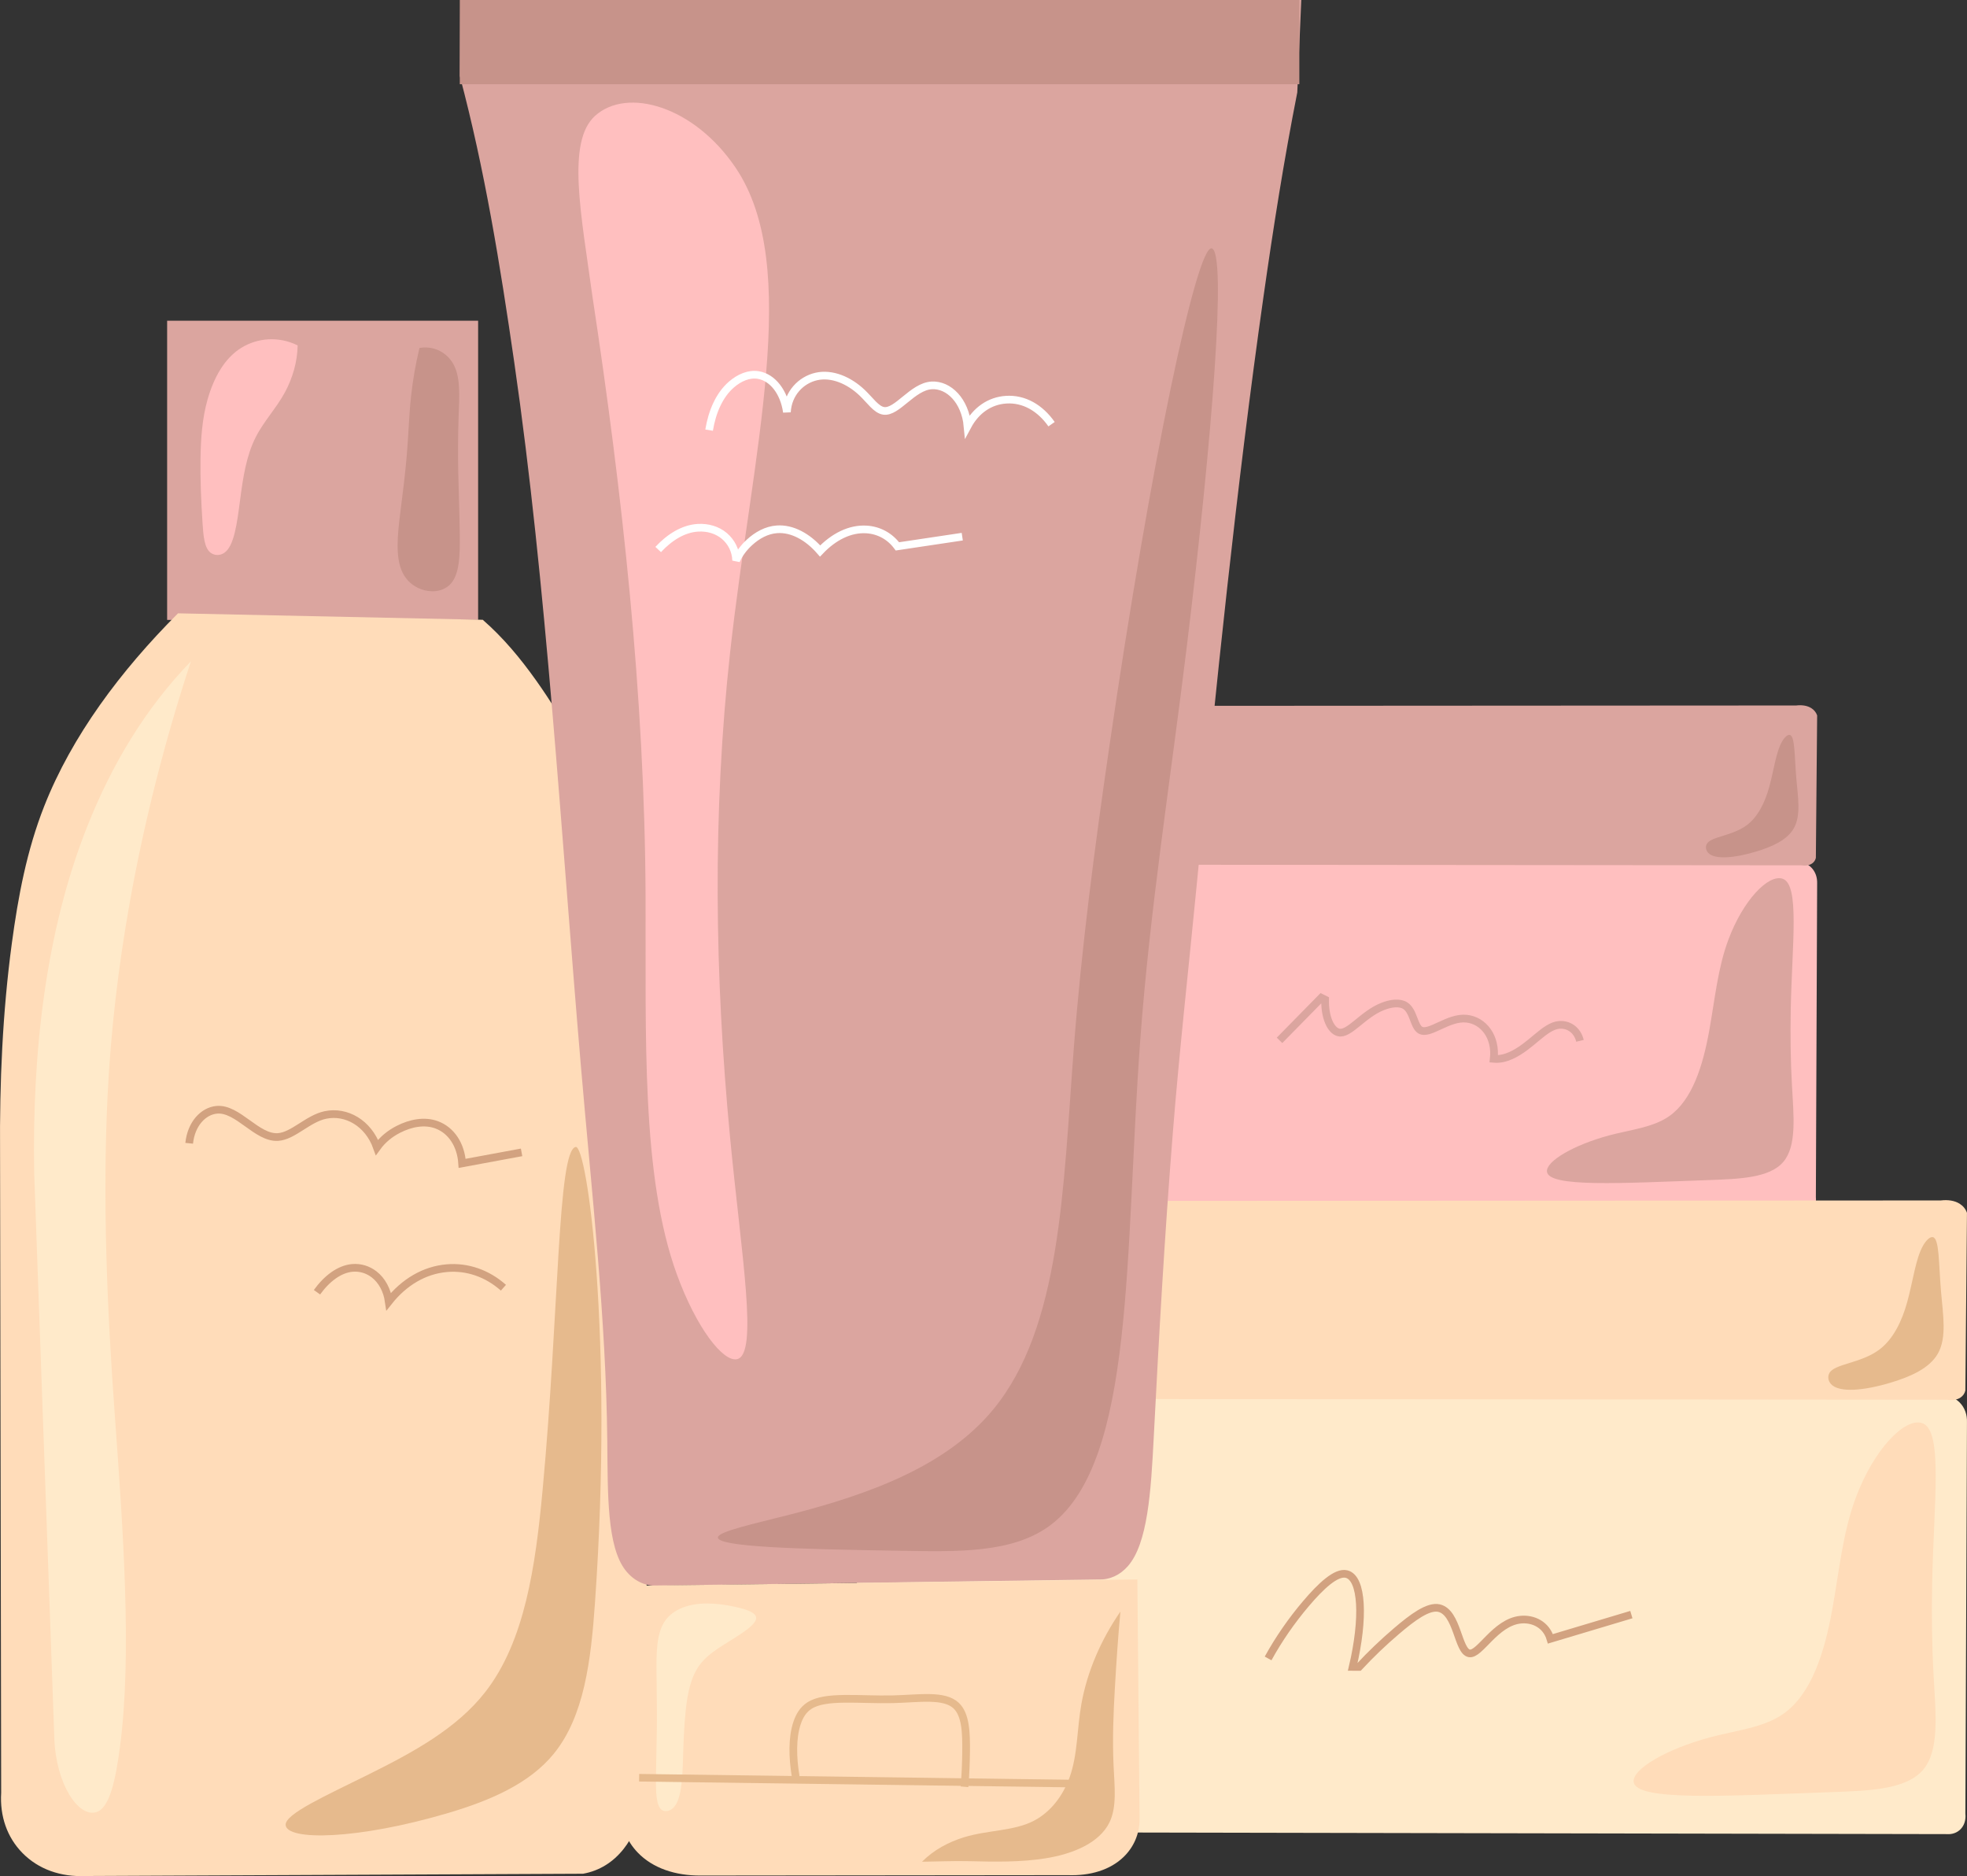
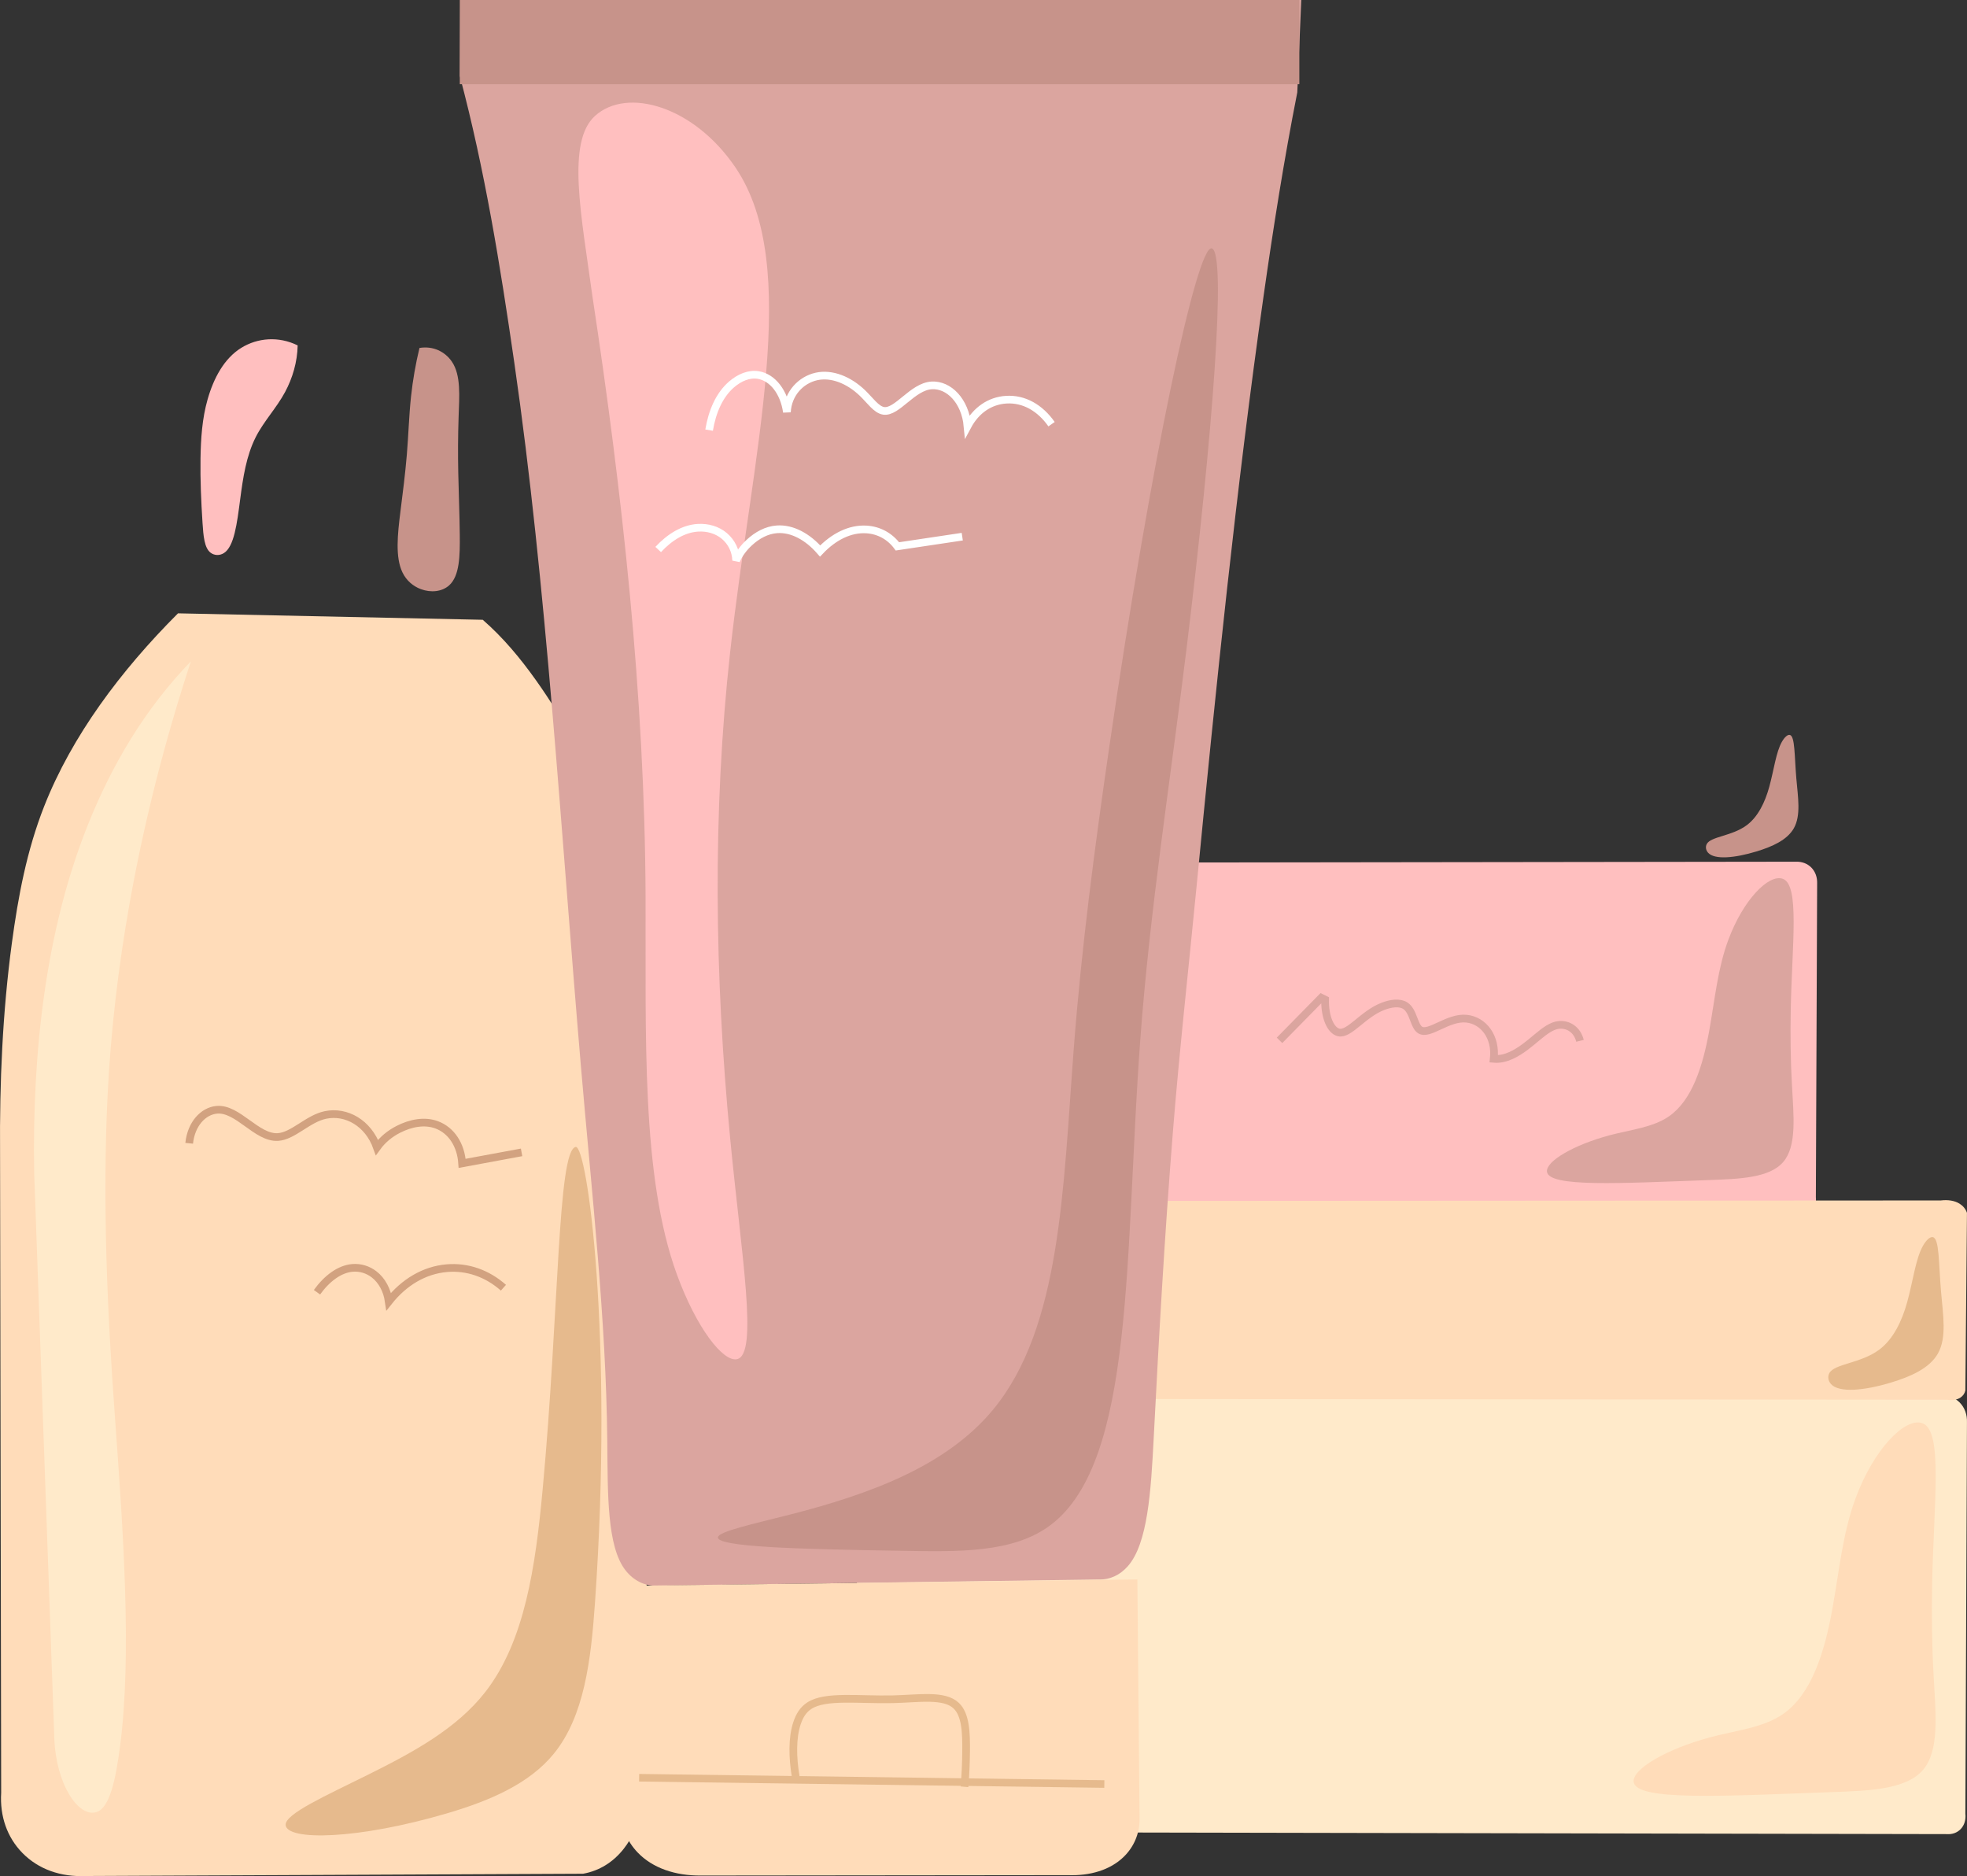
<svg xmlns="http://www.w3.org/2000/svg" height="2380.3" preserveAspectRatio="xMidYMid meet" version="1.0" viewBox="0.0 -0.0 2496.0 2380.3" width="2496.0" zoomAndPan="magnify">
  <rect x="0.0" y="-0.0" width="2496.0" height="2380.3" fill="#333333" stroke="none" />
  <defs>
    <clipPath id="a">
      <path d="M 0 778 L 823 778 L 823 2380.34 L 0 2380.34 Z M 0 778" />
    </clipPath>
    <clipPath id="b">
      <path d="M 1087 1770 L 2495.98 1770 L 2495.98 2328 L 1087 2328 Z M 1087 1770" />
    </clipPath>
    <clipPath id="c">
      <path d="M 1087 1522 L 2495.98 1522 L 2495.98 1777 L 1087 1777 Z M 1087 1522" />
    </clipPath>
  </defs>
  <g>
    <g id="change1_1">
-       <path d="M 212.082 406.914 L 606.707 406.914 L 606.707 786.527 L 212.082 786.527 L 212.082 406.914" fill="#dba59f" />
-     </g>
+       </g>
    <g clip-path="url(#a)" id="change2_2">
      <path d="M 225.879 778.172 C 152.875 851.191 91.172 933.871 56.074 1022.922 C 34.031 1078.871 23.039 1137.27 15.008 1196.93 C 3.242 1284.34 -0.594 1373.191 0.074 1462.398 L 1.488 2274.578 C -0.355 2304.25 8.992 2331.141 28.457 2350.969 C 48.855 2371.762 77.156 2381.602 108.547 2380.199 L 739.855 2377.32 C 760.863 2373.59 778.246 2362.391 791.348 2345.82 C 814.469 2316.59 822.781 2271.66 819.801 2224.012 L 822.383 1468.371 L 804.211 1204.012 C 795.699 1080.16 751.59 963.57 680.281 863.289 C 660.449 835.391 638.59 809 612.582 786.359 L 225.879 778.172" fill="#ffdcb9" />
    </g>
    <g id="change3_2">
      <path d="M 242.254 839.059 C 184.113 899.191 141.906 970.148 110.887 1048.129 C 58.402 1180.07 40.621 1333.352 43.379 1488.238 L 68.93 2205.531 C 71.004 2263.672 99.559 2306.539 122.598 2299.031 C 138.969 2293.691 146.598 2259.051 152.207 2216.641 C 167.59 2100.34 156.398 1942.969 145.73 1796.34 C 135.898 1661.23 130.027 1523.18 136.477 1390.859 C 140.504 1308.281 149.969 1227.941 164.234 1147.391 C 182.672 1043.281 209.047 940.141 242.254 839.059" fill="#ffeaca" />
    </g>
    <g id="change4_1">
      <path d="M 730.453 1455.191 C 745.129 1452.422 778.652 1697.031 754.98 2033.738 C 749.875 2106.34 741.465 2177.551 702.68 2225.129 C 671.555 2263.309 621.332 2284.648 568.984 2300.168 C 453.535 2334.398 363.613 2335.629 362.473 2315.391 C 361.68 2301.352 413.262 2278.398 467.902 2251.23 C 524.371 2223.148 579.477 2193.281 615.727 2146.828 C 666.078 2082.309 679.531 1986.91 688.547 1890.191 C 709.602 1664.352 707.344 1460.141 730.453 1455.191" fill="#e6ba8d" />
    </g>
    <g id="change5_1">
      <path d="M 532.289 441.473 C 527.406 461.688 523.844 482.129 521.605 502.785 C 518.941 527.422 518.316 552.355 516.23 577.121 C 514.211 601.066 511.176 624.902 508.164 648.75 C 504.457 678.043 501.375 707.016 510.727 726.312 C 515.746 736.676 524.195 743.789 534.039 747.469 C 546.754 752.223 560.828 750.84 569.941 742.668 C 583.301 730.684 583.695 705.266 583.43 678.688 C 583.164 652.48 582.031 626.344 581.512 600.09 C 581.039 576.527 581.125 552.961 581.922 529.445 C 582.836 502.562 585.133 476.164 573.465 458.938 C 564.719 446.035 549.414 438.602 532.289 441.473" fill="#c7938a" />
    </g>
    <g id="change6_1">
      <path d="M 377.715 438.234 C 353.484 426.297 326.84 428.562 306.129 441.352 C 284.504 454.707 271.148 479.617 263.398 506.855 C 256.543 530.953 254.816 556.293 254.438 581.926 C 254.039 609.184 255.23 636.457 257 663.516 C 258.066 679.805 259.273 695.199 267.195 701.23 C 271.973 704.859 278.59 705.195 284.102 701.73 C 297.133 693.543 300.754 664.355 304.805 633.258 C 308.391 605.77 312.566 578.258 324.445 554.723 C 334.641 534.535 350.965 517.512 361.719 497.457 C 371.352 479.477 377.273 459.238 377.715 438.234" fill="#ffbfbf" />
    </g>
    <g id="change6_2">
      <path d="M 1176.211 1094.727 L 2279.258 1093.297 C 2286.754 1093.129 2293.488 1095.688 2298.426 1100.676 C 2303.621 1105.93 2306.125 1113.109 2305.84 1121.047 L 2304.227 1519.098 C 2304.879 1525.199 2303.281 1530.797 2299.375 1534.828 C 2295.809 1538.488 2290.887 1540.27 2285.41 1539.867 L 1176.211 1537.699 L 1176.211 1094.727" fill="#ffbfbf" />
    </g>
    <g id="change1_2">
-       <path d="M 1176.215 895.742 L 2279.266 895.09 C 2286.367 894.23 2293.199 895.148 2298.422 898.445 C 2301.844 900.609 2304.504 903.734 2305.848 907.695 L 2304.219 1088.438 C 2303.57 1091.457 2301.816 1093.898 2299.383 1095.574 C 2295.691 1098.105 2290.652 1098.715 2285.418 1097.867 L 1176.215 1096.875 L 1176.215 895.742" fill="#dba59f" />
-     </g>
+       </g>
    <g id="change1_3">
      <path d="M 2193.211 1192.238 C 2211.875 1142.09 2244.02 1108.828 2262.039 1114.91 C 2284.055 1122.328 2273.91 1197.668 2272.34 1281.527 C 2271.75 1313.297 2272.102 1345.059 2273.867 1376.777 C 2276.023 1415.93 2280.27 1454.027 2262.781 1474.309 C 2245.195 1494.719 2206.871 1495.84 2167.355 1497.258 C 2056.477 1501.238 1965.07 1506.699 1962.996 1486.508 C 1961.625 1473.297 1997.074 1452.609 2041.859 1440.547 C 2068.934 1433.258 2097.293 1430.668 2117.977 1416.238 C 2147.191 1395.84 2160.73 1352.84 2168.871 1307.887 C 2176.059 1268.199 2179.66 1228.438 2193.211 1192.238" fill="#dba59f" />
    </g>
    <g id="change5_2">
      <path d="M 2165.734 1070.898 C 2170.852 1061.16 2197.816 1061.012 2216.688 1046.84 C 2230.879 1036.168 2239.727 1017.84 2245.082 998.336 C 2251.027 976.734 2253.664 954.117 2261.191 941.035 C 2264.445 935.387 2268.246 931.852 2271.133 932.441 C 2277.836 933.816 2276.98 959.082 2279.434 987.664 C 2281.496 1011.52 2285.52 1034.578 2276.238 1050.91 C 2267.785 1065.801 2248.895 1074.219 2228.734 1080.328 C 2201.406 1088.621 2175.66 1091.121 2167.418 1081.859 C 2164.555 1078.641 2163.941 1074.43 2165.734 1070.898" fill="#c7938a" />
    </g>
    <g clip-path="url(#b)" id="change3_1">
      <path d="M 1087.422 1772 L 2462.805 1770.219 C 2472.145 1770 2480.535 1773.199 2486.707 1779.418 C 2493.184 1785.961 2496.309 1794.91 2495.957 1804.82 L 2493.934 2301.141 C 2494.746 2308.75 2492.758 2315.73 2487.887 2320.75 C 2483.445 2325.32 2477.289 2327.539 2470.477 2327.039 L 1087.422 2324.328 L 1087.422 1772" fill="#ffeaca" />
    </g>
    <g clip-path="url(#c)" id="change2_1">
      <path d="M 1087.418 1523.891 L 2462.785 1523.082 C 2471.652 1522.012 2480.184 1523.141 2486.691 1527.262 C 2490.961 1529.961 2494.27 1533.852 2495.953 1538.793 L 2493.918 1764.16 C 2493.105 1767.922 2490.93 1770.973 2487.867 1773.062 C 2483.273 1776.223 2476.996 1776.98 2470.473 1775.922 L 1087.418 1774.691 L 1087.418 1523.891" fill="#ffdcb9" />
    </g>
    <g id="change1_4">
      <path d="M 1651.262 -0.008 L 584.094 2.867 L 583.461 96.312 C 615.137 215.461 634.566 335.469 652.535 459.566 C 693.578 743.012 711.492 1051.906 736.949 1350.566 C 751.07 1516.219 769.047 1672.699 770.605 1828.668 C 771.273 1895.699 770.055 1962.168 793.809 1992.438 C 803.895 2005.289 818.047 2012.598 834.438 2011.91 L 1393.875 2003.98 C 1408.441 2004.48 1421.172 1998.359 1431.035 1987.25 C 1456.543 1958.508 1460.527 1891.539 1463.988 1824.34 C 1470.531 1696.949 1477.719 1569.289 1488.129 1438.617 C 1496.453 1333.969 1508.18 1229.809 1518.301 1125.406 C 1542.816 872.613 1569.09 616.664 1603.316 376.211 C 1615.789 288.477 1629.297 202.77 1646.18 117.211 L 1651.262 -0.008" fill="#dba59f" />
    </g>
    <g id="change6_3">
      <path d="M 751.688 375.52 C 789.316 622.906 818.23 882.551 819.188 1137.453 C 819.848 1313.852 813.336 1492.031 858.996 1617.121 C 883.613 1684.551 917.395 1728.242 935.152 1724.48 C 962.68 1718.66 940.781 1592.953 926.496 1443.953 C 906.809 1238.652 903.988 1031.152 926.496 827.48 C 954.578 573.383 1018.176 338.309 933.418 212.738 C 880.699 134.652 795.891 110.223 755.148 146.949 C 718.586 179.898 737.535 272 751.688 375.52" fill="#ffbfbf" />
    </g>
    <g id="change5_3">
      <path d="M 1537.613 315.121 C 1518.73 310.551 1460.156 586.148 1407.535 948.184 C 1389.082 1075.141 1372.32 1202.324 1362.57 1330.055 C 1348.969 1508.102 1346.418 1683.992 1260.227 1788.395 C 1200.906 1860.25 1103.125 1896.012 1001.656 1921.832 C 955.426 1933.59 911.887 1943.062 910.98 1950.41 C 909.477 1962.582 1010.117 1965.5 1143.414 1967.562 C 1214.734 1968.66 1285.859 1971.141 1333.922 1934.32 C 1440.27 1852.871 1426.949 1592.113 1446.809 1320.973 C 1459 1154.453 1485.449 988.551 1505.766 822.043 C 1538.957 550.113 1556.699 319.551 1537.613 315.121" fill="#c7938a" />
    </g>
    <g id="change5_4">
      <path d="M 583.461 -0.008 L 1648.777 -0.008 L 1648.777 106.855 L 583.461 106.855 L 583.461 -0.008" fill="#c7938a" />
    </g>
    <g id="change2_3">
      <path d="M 786.703 2012.109 L 787.527 2294.262 C 786.992 2316.012 794.961 2335.488 809.02 2350.219 C 828.328 2370.449 857.23 2379.82 889.145 2379.602 L 1354.809 2379.109 C 1382.98 2380.129 1408.77 2372.77 1426.199 2355.621 C 1438.559 2343.449 1445.891 2327.129 1446.051 2308.641 L 1443.23 2003.941 L 786.703 2012.109" fill="#ffdcb9" />
    </g>
    <g id="change4_2">
-       <path d="M 1421.73 2044.699 C 1418.719 2076.871 1416.609 2109.148 1414.719 2141.391 C 1412.789 2174.262 1411.559 2207.129 1413.031 2239.781 C 1414.238 2266.469 1417.551 2292.66 1407.699 2312.48 C 1395 2338.02 1362.129 2352.18 1326.309 2357.828 C 1295.141 2362.738 1263.031 2362.199 1230.59 2361.398 C 1210.379 2360.898 1190.191 2361.871 1170 2362.078 C 1184.93 2347.012 1203.828 2337 1223.469 2330.988 C 1253.891 2321.68 1287.051 2323.34 1312.449 2309.828 C 1333.449 2298.668 1348.898 2278.32 1357.391 2254.621 C 1367.621 2226.051 1366.531 2193.551 1372.25 2161.762 C 1379.609 2120.809 1396.988 2080.512 1421.73 2044.699" fill="#e6ba8d" />
-     </g>
+       </g>
    <g id="change3_3">
-       <path d="M 931.812 2038.48 C 908.773 2033.469 885.316 2032.379 866.828 2039.449 C 856.699 2043.32 848.238 2049.359 842.695 2058.34 C 833.152 2073.801 832.875 2097.23 833.07 2121.059 C 833.266 2144.828 833.746 2168.602 833.512 2192.379 C 833.316 2212.539 832.578 2232.629 832.375 2252.75 C 832.168 2273.512 832.465 2292.34 840.5 2296.828 C 844.398 2299.012 849.695 2297.898 853.941 2294.07 C 864.32 2284.691 865.836 2259.379 866.652 2232.762 C 867.305 2211.41 867.945 2190.109 870.258 2168.949 C 872.531 2148.102 876.652 2127.461 887.895 2112.301 C 900.223 2095.68 921.211 2085.789 940.297 2072.871 C 951.066 2065.578 960.41 2058.121 959.438 2051.949 C 958.406 2045.422 945.824 2041.52 931.812 2038.48" fill="#ffeaca" />
-     </g>
+       </g>
    <path d="M 8110.195 1248.205 C 10077.891 1221.681 12045.586 1195.119 14013.281 1168.595" fill="none" stroke="#e6ba8d" stroke-width="96.117" transform="matrix(.1 0 0 -.1 0 2380.34)" />
    <path d="M 10096.914 1262.384 C 10056.211 1507.384 10051.719 1753.791 10113.008 1938.986 C 10144.102 2032.892 10189.805 2110.705 10270.508 2163.009 C 10475.391 2295.9 10901.016 2233.986 11329.883 2243.986 C 11661.406 2251.798 11980.312 2307.892 12133.398 2162.892 C 12255 2047.814 12261.602 1818.088 12259.219 1579.416 C 12257.695 1430.588 12251.484 1282.189 12238.711 1133.517" fill="none" stroke="#e6ba8d" stroke-width="97.651" transform="matrix(.1 0 0 -.1 0 2380.34)" />
    <g id="change4_3">
      <path d="M 2321.25 1742.293 C 2327.629 1730.141 2361.266 1729.961 2384.789 1712.281 C 2402.477 1698.992 2413.496 1676.121 2420.18 1651.812 C 2427.59 1624.883 2430.879 1596.68 2440.262 1580.371 C 2444.324 1573.312 2449.086 1568.91 2452.66 1569.641 C 2461.043 1571.352 2459.969 1602.859 2463.027 1638.5 C 2465.574 1668.25 2470.605 1697 2459.043 1717.359 C 2448.492 1735.922 2424.938 1746.422 2399.793 1754.043 C 2365.719 1764.383 2333.633 1767.5 2323.355 1755.961 C 2319.777 1751.941 2319.008 1746.691 2321.25 1742.293" fill="#e6ba8d" />
    </g>
    <path d="M 13200.316 8621.016 C 13344.001 8767.474 13487.815 8913.9 13631.5 9060.263 L 13670.505 9041.016 C 13666.585 8860.206 13727.801 8723.021 13809.41 8702.785 C 13918.712 8675.699 14057.714 8890.16 14265.897 8971.419 C 14349.387 9003.955 14438.804 9015.618 14496.514 8979.259 C 14583.605 8924.416 14585.804 8765.499 14652.915 8726.685 C 14746.889 8672.257 14939.394 8863.806 15128.585 8844.655 C 15304.01 8826.937 15436.287 8657.567 15410.698 8430.136 C 15473.093 8424.592 15533.416 8439.856 15589.087 8465.062 C 15797.684 8559.769 15934.009 8768.271 16085.31 8780.508 C 16181.993 8788.347 16272.685 8729.107 16299.995 8616.204" fill="none" stroke="#dba59f" stroke-width="79.662" transform="matrix(.123 0 0 -.123 0 2380.34)" />
-     <path d="M 12670.401 2174.773 C 12778.603 2371.309 12905.906 2554.017 13049.307 2722.958 C 13195.498 2895.149 13351.101 3043.425 13454.49 3017.455 C 13613.589 2977.504 13629.287 2572.414 13515.689 2090.057 L 13579.31 2089.996 C 13697.293 2216.901 13821.898 2335.743 13953.311 2447.839 C 14112.502 2583.543 14270.895 2702.845 14379.189 2677.274 C 14563.185 2633.858 14565.791 2246.673 14680.095 2225.548 C 14785.108 2206.078 14940.405 2537.552 15194.185 2562.05 C 15319.986 2574.222 15448.915 2512.901 15491.196 2370.512 C 15760.797 2451.211 16030.397 2531.911 16299.998 2612.579" fill="none" stroke="#d2a280" stroke-width="76.648" transform="matrix(.127 0 0 -.127 0 2380.34)" />
    <path d="M 7690.774 15680.407 C 7723.917 15881.398 7801.419 16060.194 7931.631 16173.8 C 8018.383 16249.505 8123.271 16294.595 8223.866 16277.99 C 8379.568 16252.3 8504.089 16093.005 8534.537 15875.808 C 8545.585 16077.498 8685.214 16223.915 8853.894 16262.217 C 9020.543 16299.986 9206.394 16223.017 9350.715 16085.784 C 9436.768 16003.89 9503.288 15901.797 9583.452 15889.584 C 9729.037 15867.289 9896.785 16153.901 10105.097 16165.614 C 10289.417 16175.897 10467.513 16000.096 10493.602 15724.299 C 10584.814 15894.909 10733.594 15999.198 10911.89 16010.512 C 11106.592 16022.891 11280.596 15921.796 11404.784 15744.897" fill="none" stroke="#fff" stroke-width="83.188" transform="matrix(.117 0 0 -.117 0 2380.34)" />
    <path d="M 7954.381 16030.085 C 8093.558 16179.783 8258.814 16281.692 8433.184 16292.584 C 8551.838 16299.993 8667.787 16266.912 8754.768 16193.008 C 8838.786 16121.585 8893.093 16016.601 8896.279 15897.095 C 8934.139 15981.408 8990.15 16053.905 9056.349 16114.991 C 9151.406 16202.787 9265.133 16264.8 9388.381 16273.913 C 9573.011 16287.508 9761.161 16183.895 9911.081 16012.007 C 10074.115 16183.709 10272.415 16285.286 10473.493 16272.209 C 10619.412 16262.689 10752.588 16193.008 10845.385 16067.908 C 11106.587 16106.99 11367.789 16145.998 11628.991 16185.117" fill="none" stroke="#fff" stroke-width="92.608" transform="matrix(.105 0 0 -.105 0 2380.34)" />
    <g id="change2_4">
      <path d="M 2354.859 1900.289 C 2377.723 1838.891 2417.105 1798.16 2439.164 1805.602 C 2466.109 1814.699 2453.672 1906.949 2451.781 2009.629 C 2451.055 2048.539 2451.477 2087.43 2453.625 2126.27 C 2456.273 2174.219 2461.465 2220.871 2440.055 2245.699 C 2418.512 2270.691 2371.594 2272.059 2323.227 2273.801 C 2187.422 2278.68 2075.523 2285.359 2072.969 2260.641 C 2071.289 2244.461 2114.695 2219.121 2169.523 2204.359 C 2202.688 2195.43 2237.41 2192.25 2262.738 2174.582 C 2298.535 2149.609 2315.102 2096.961 2325.055 2041.922 C 2333.863 1993.312 2338.266 1944.621 2354.859 1900.289" fill="#ffdcb9" />
    </g>
    <path d="M 2400.625 9297.892 C 2425.898 9544.181 2579.023 9706.603 2749.062 9722.814 C 3016.836 9748.4 3257.422 9360.9 3526.68 9377.384 C 3719.414 9389.298 3907.5 9611.095 4129.883 9657.306 C 4393.242 9711.994 4672.227 9556.408 4783.398 9245.9 C 4854.531 9344.494 4947.656 9419.884 5052.617 9473.791 C 5212.852 9556.212 5388.984 9588.087 5540.117 9532.384 C 5727.773 9463.205 5848.906 9277.111 5864.414 9043.087 C 6115.742 9089.611 6367.148 9136.095 6618.516 9182.619" fill="none" stroke="#d2a280" stroke-width="97.651" transform="matrix(.1 0 0 -.1 0 2380.34)" />
    <path d="M 4022.344 7408.087 C 4146.523 7581.017 4306.172 7701.994 4470.859 7716.798 C 4571.641 7725.783 4669.18 7695.119 4747.5 7634.416 C 4847.969 7556.603 4912.891 7432.814 4933.398 7290.509 C 5127.656 7535.314 5383.633 7688.791 5669.883 7713.4 C 5928.281 7735.509 6180.898 7649.181 6388.164 7465.392" fill="none" stroke="#d2a280" stroke-width="97.651" transform="matrix(.1 0 0 -.1 0 2380.34)" />
  </g>
</svg>